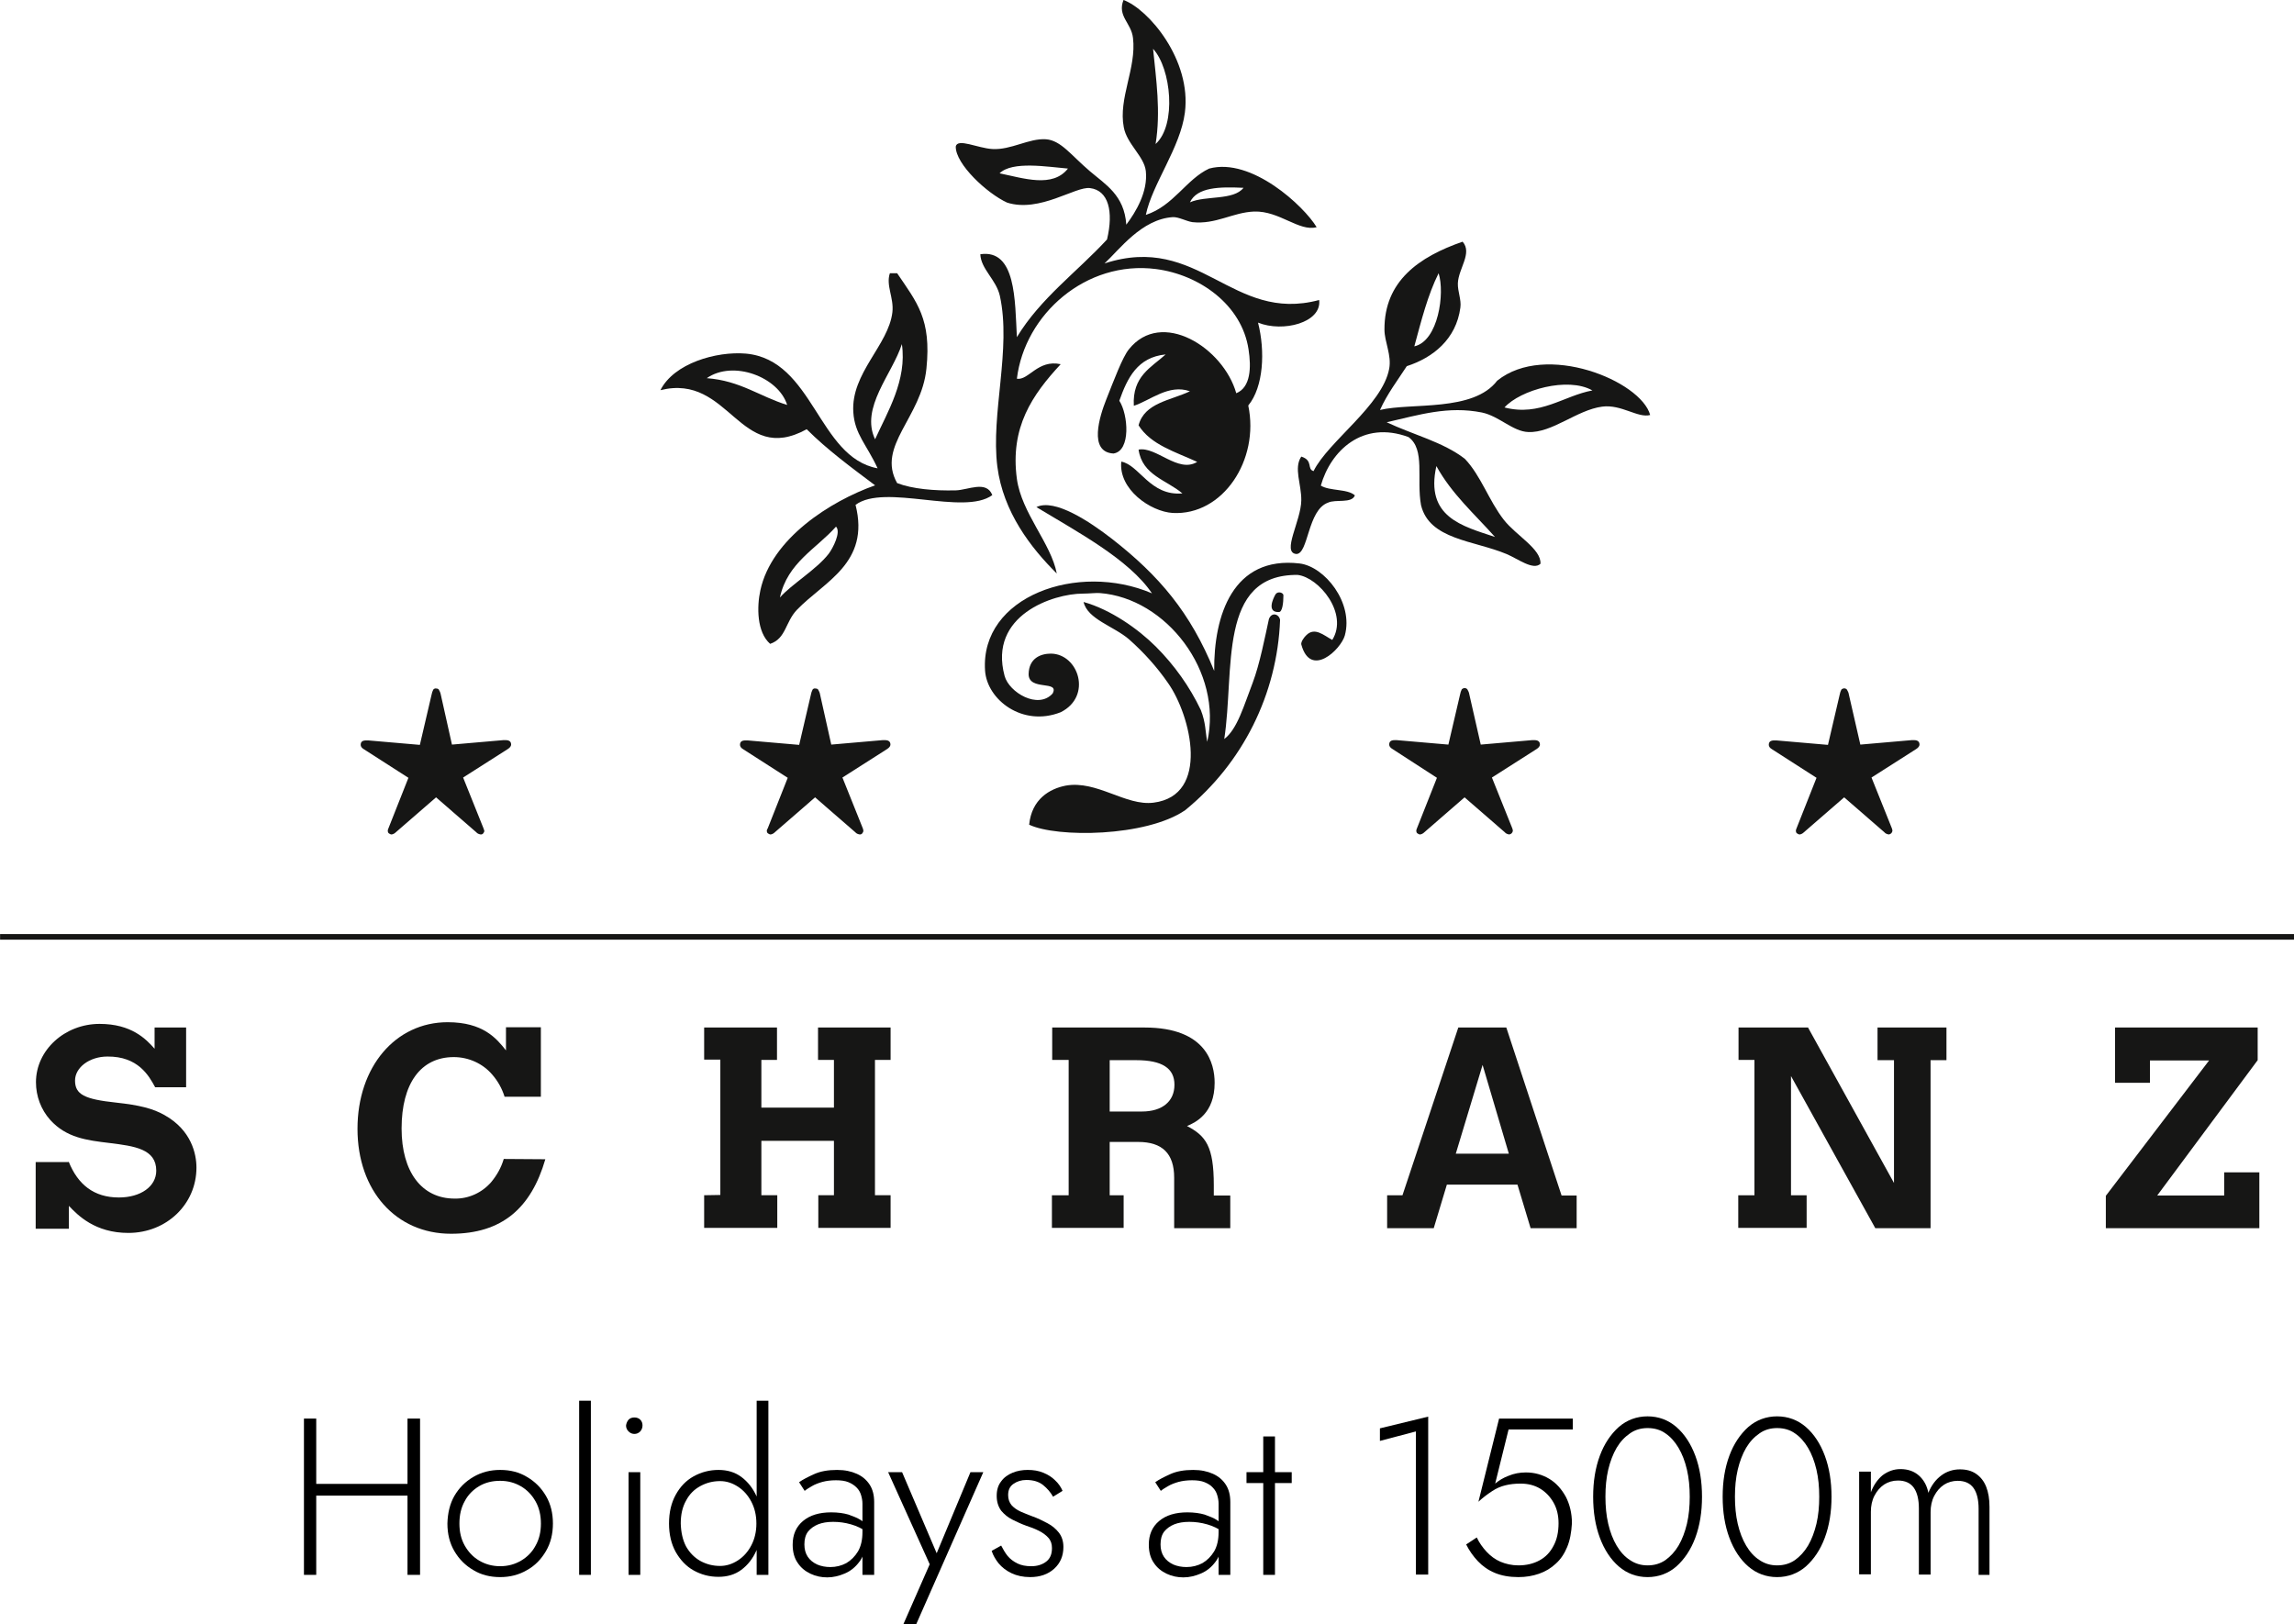
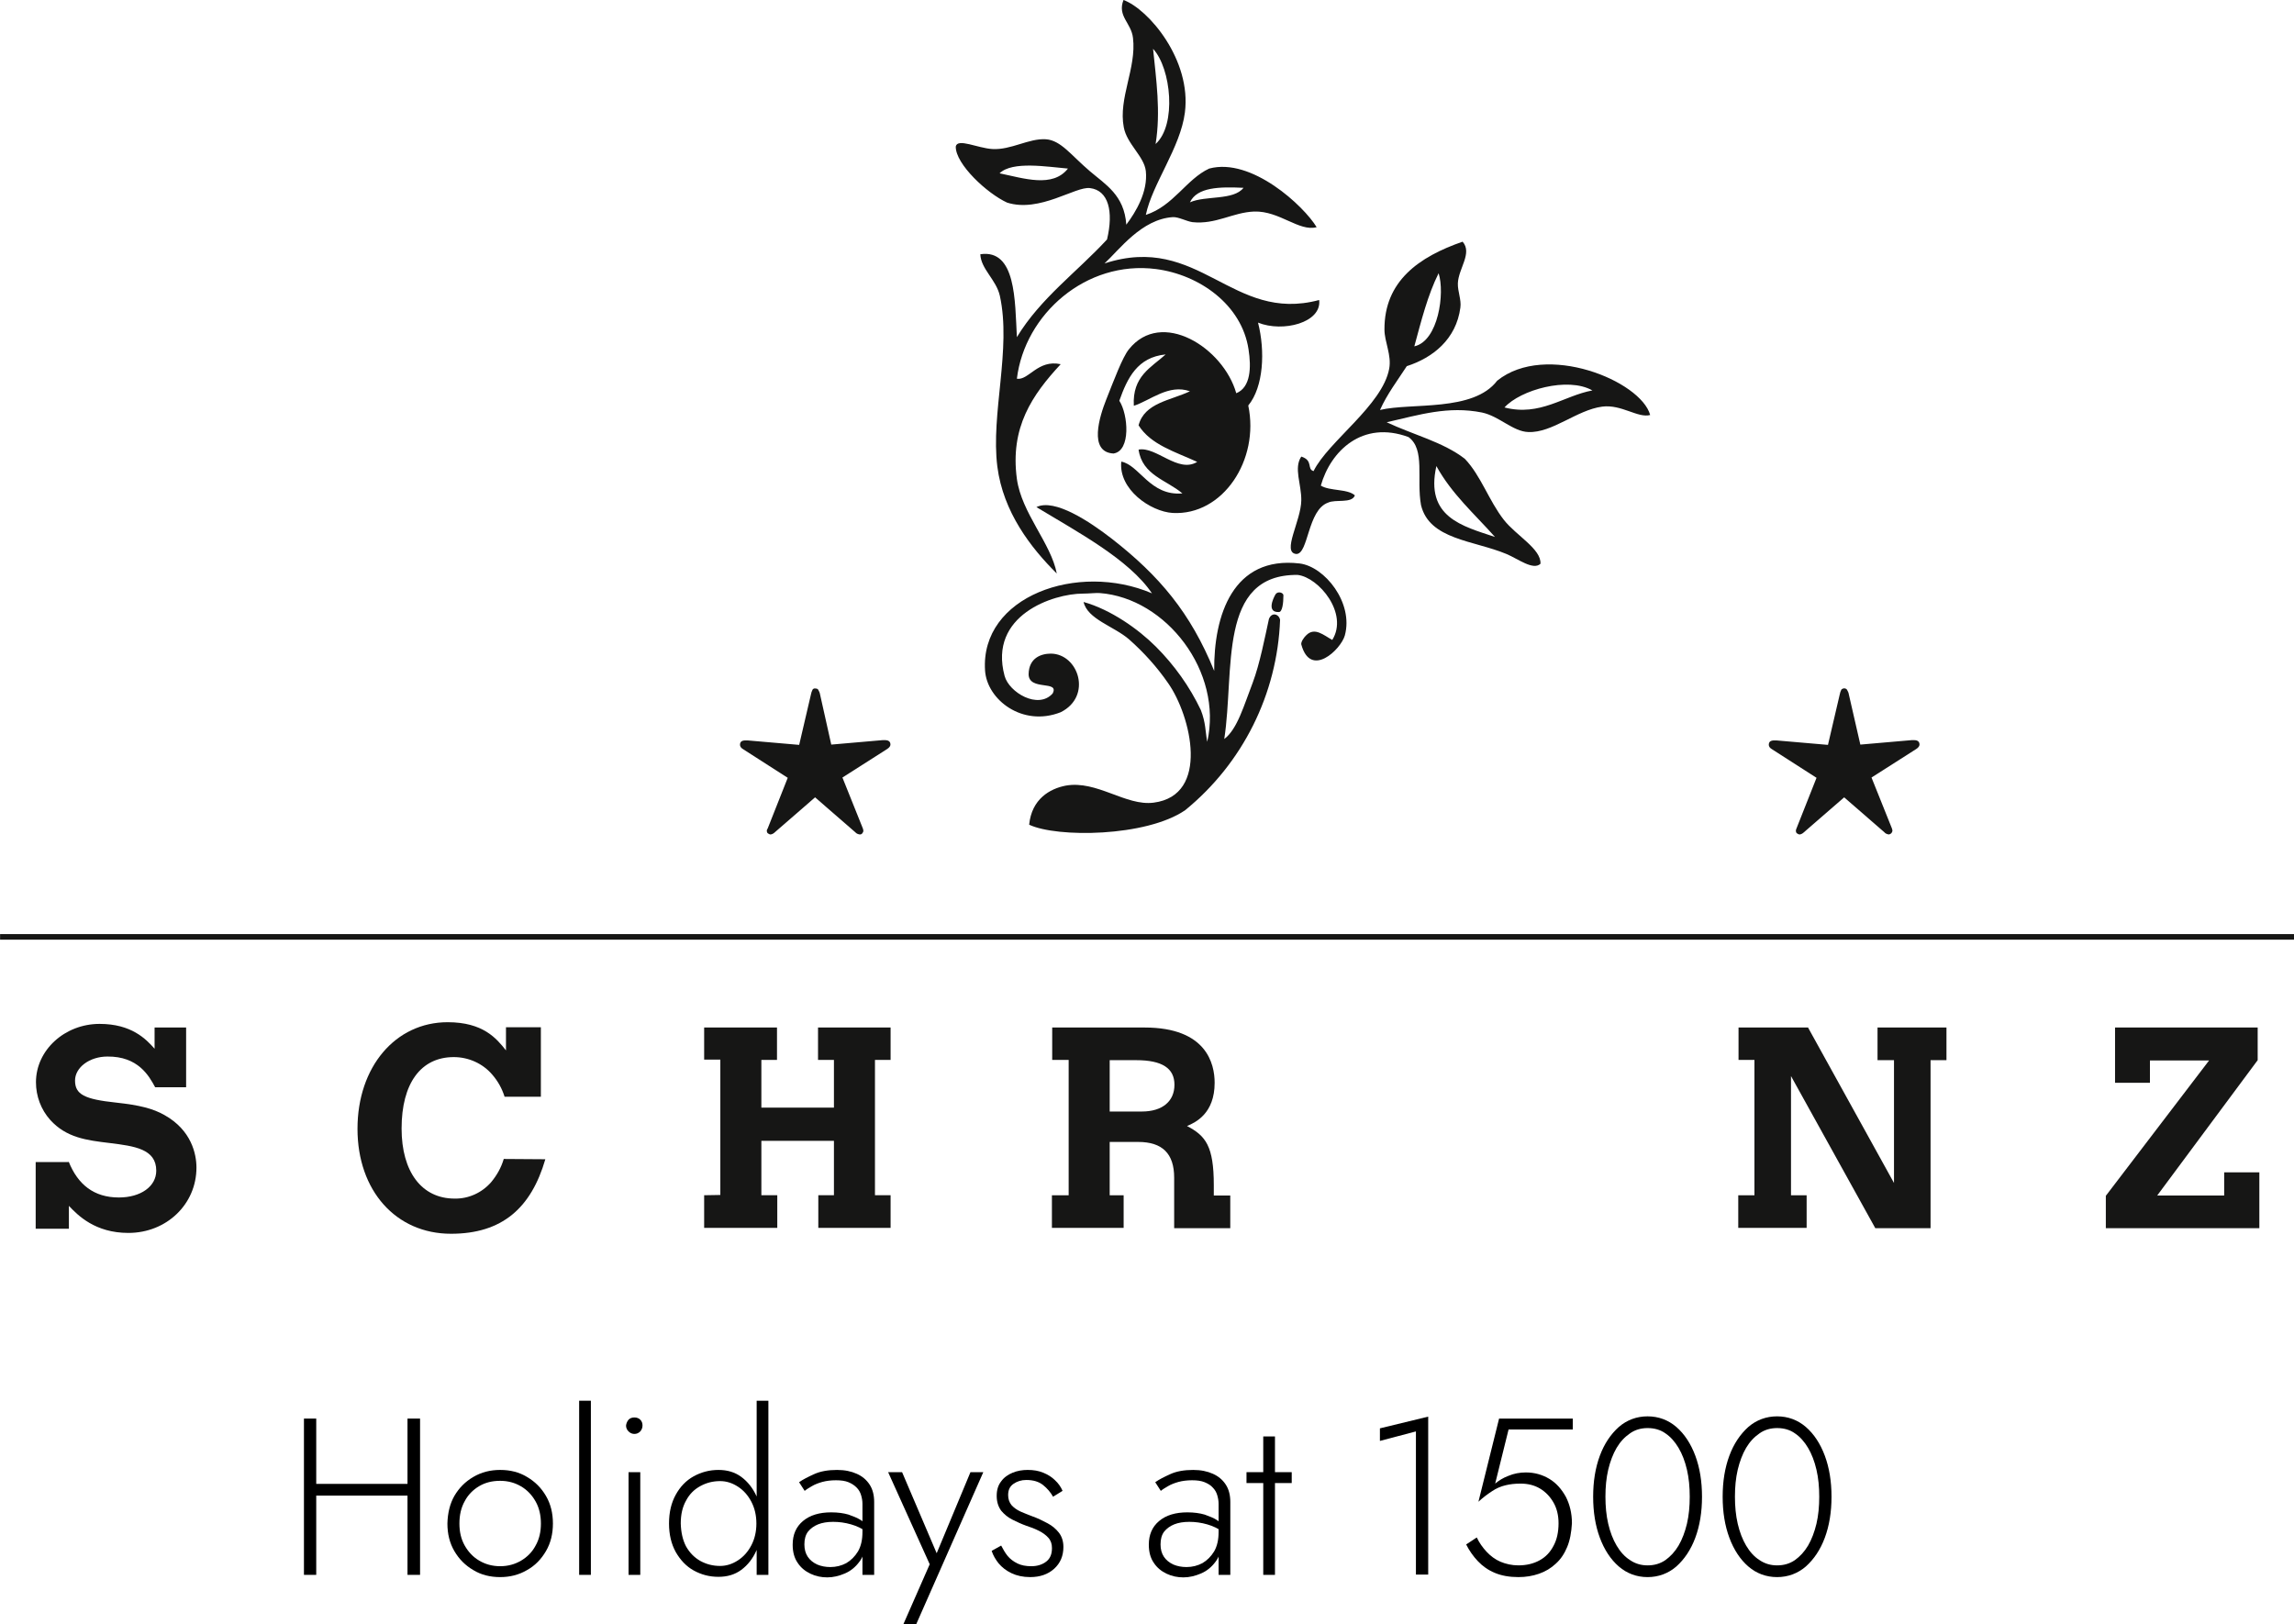
<svg xmlns="http://www.w3.org/2000/svg" enable-background="new 0 0 821.9 581.9" viewBox="0 0 821.9 581.9">
  <g fill="#161615" transform="translate(-.072)">
    <g clip-rule="evenodd" fill-rule="evenodd">
      <path d="m536.5 136.4c-8.6 11.3-30.7 7.8-42 10.5 2.6-5.8 6.3-10.6 9.6-15.7 9.3-3 17.7-9.6 19.2-21 .4-2.8-1-5.8-.9-8.7.2-5.3 5.3-10.8 1.7-14.9-15.6 5.4-28.1 14.1-28 31.5 0 4.4 2.6 9.1 1.7 14-2.4 13.1-21.9 26.1-27.1 36.7-2.5-.7 0-3.8-4.4-5.2-2.8 4.1.1 10 0 15.7-.1 7.4-7.1 18.7-1.8 19.2 4.4.1 4-15.8 11.4-18.4 2.7-1.3 8.5.4 9.6-2.6-2.6-2.4-9-1.5-12.2-3.5 3.5-12.4 14.9-23.5 31.4-17.4 6.1 4.4 2.8 15 4.5 24.4 3 12.4 18.9 12.6 30.6 17.5 4.1 1.7 9.6 6 12.2 3.5.3-5.3-8.7-10.1-13.1-15.7-5.4-6.9-8.2-15.8-14-21.9-7.7-6-18.7-8.7-28-13.1 11.8-2.7 22-5.9 34.1-3.5 6.2 1.3 11.1 6.8 16.6 7 8.6.4 17.4-7.9 26.5-9.1 6.9-.9 12.8 4.2 17.2 3-3.3-12.2-37.4-26.3-54.8-12.3zm-21-38.5c2.3 7.1-.1 24.3-8.7 26.2 2.5-9.2 4.8-18.4 8.7-26.2zm-.8 69.1c5.5 10 13.7 17.2 21 25.4-11.7-3.9-25.1-7.1-21-25.4zm24.4-21c5.7-6.3 22.7-11.1 31.5-6.1-10.3 1.9-18.7 9.4-31.5 6.1z" />
      <path d="m472.7 107.5c-31.3 8.4-42.9-24.2-76.9-13.1 5.3-4.9 13.3-15.9 24.5-16.6 2-.1 4.9 1.5 7 1.8 8.4.9 14.4-3.5 22.1-3.8 9.1-.3 16.1 7.3 22.4 5.6-4.5-7.5-23.3-25.1-38.5-21-8.2 3.8-12.8 13.4-22.7 16.6 2.3-11.1 12.4-24.1 14-36.7 2.4-18.8-13-37-22-40.3-2.3 5.8 2.8 8.2 3.4 13.6 1.3 10.8-5.3 21.6-3.3 32 1.1 6 7.3 10.4 7.9 15.7.8 7.4-3.6 14.7-7 19.2-.7-10.6-7.5-14.4-13.1-19.2-6.7-5.7-10.3-11-15.7-11.4-6.1-.4-12.5 3.9-19.2 3.5-5.2-.3-12.5-4-13.1-.9-.1 6.3 11.2 16.8 18.4 20.1 11.7 3.7 24.5-5.9 29.7-5.2 6.6.8 8.5 8.3 6.1 18.4-10.8 11.7-23.8 21-32.3 35-.7-13.1-.3-31.6-13.1-29.7.2 5.3 5.7 9.1 7 14.9 4.2 19.1-3.3 42.3-.9 61.2 2.1 16.3 12 29.1 21.3 38.3-2.1-10.9-12.6-21.6-14.3-33.9-2.5-18.5 5.5-30.1 15.7-41.1-8.2-1.8-11.5 5.9-15.7 5.2 2.8-23.1 24.8-42.5 49.8-39.3 15.6 2 30.8 12.8 33.2 28.8 1 6.4.8 13.6-4.4 15.7-4.6-16.3-26.8-30.4-38.5-15.7-2.3 2.9-5.2 10.7-8.1 18-2.3 5.8-6.5 18.8 2.6 19.3 6.3-.9 5.3-14 2.1-18.9 2.9-8.2 6.5-15.6 16.6-16.6-5.2 4.7-12 7.8-11.4 18.4 5.9-1.9 12.5-7.9 20.1-5.2-6.9 3.3-16.3 4.1-18.4 12.2 4.4 7 13.2 9.5 21 13.1-6.8 4.2-14.7-5.6-21-4.4 1.3 9.2 10.1 10.9 15.7 15.7-11.6 1-15.4-10.2-21.9-11.4-1 10 10.5 17.9 18.4 18.4 18 1 31.2-19 27.1-38.5 5.5-6.7 6.1-19.5 3.5-29.7 8.9 3.6 22.9 0 21.9-8.1zm-27.1-40.2c-3.6 4.6-13.6 2.7-19.2 5.2 2.6-5.5 10.7-5.6 19.2-5.2zm-31.5-15.7c1.9-11.6.2-23.1-.9-34.1 6.5 7 8.5 27.3.9 34.1zm-55.9 10.5c4.6-4.5 17.2-2.3 24.5-1.7-5.5 7-15.8 3.5-24.5 1.7z" />
-       <path d="m342.5 175.7c-7.6.2-15.6-.5-21-2.6-7.5-13.3 8.8-23.5 10.5-41.1 1.8-17.7-3.4-23.6-10.5-34.1h-2.6c-1.5 4.4 1.5 8.8.9 14-1.4 11.8-14.9 21.8-14 35.8.5 7.9 4.8 11.6 8.7 20.1-21.4-3.9-22.9-38.9-47.2-41.1-10.6-.9-25.8 3.5-30.6 13.1 24.9-6.2 28.2 27.3 52.4 14 7.4 7.4 16 13.7 24.5 20.1-16.1 5.7-37.1 19.1-41.1 37.6-1.3 5.9-1.3 15 3.5 19.2 5.7-1.9 5.4-7.8 9.6-12.2 9.7-10.1 26.3-16.7 21-37.6 10.4-7.8 38.8 4 49-3.5-2.1-5.4-8.7-1.8-13.1-1.7zm-89.2-40.2c9.5-6.6 25.7-.4 28.8 9.6-9.8-3-16.8-8.7-28.8-9.6zm43.7 62.9c-4.3 5.6-13.4 11-17.5 15.7 2.7-12.5 13-17.4 20.1-25.4 1.9 1.9-1.1 7.7-2.6 9.7zm16.6-41c-5.4-11.3 6.2-23.4 9.6-34.1 1.9 12.9-5.2 24.4-9.6 34.1z" />
      <path d="m435.1 240.4c-.2-19.9 6.7-41.3 30.6-38.5 9 1.1 19.4 14.1 16.2 25.8-1.4 5-12.3 15.5-15.6 3.2-.2-.9 1.1-2.7 1.8-3.3 3-3 6.2 0 9.3 1.7 5.9-9.5-4.8-22.4-12.4-23.3-28.8-.3-22.5 34.3-26.3 58.8 4.7-3.5 7.1-12.2 10.2-20.2 2.5-6.6 4.4-16.4 5.8-22.8 1-2.6 3.6-1.8 4 .3-1 26.6-13.4 51.4-34 68.2-14 9.6-46 9.9-55.9 5.2.9-9.2 7.4-12.9 13.1-14 11.2-2 21.5 7.4 31.5 6.1 20.3-2.6 13.4-31.1 5.2-42.8-4-5.8-8.7-11-14-15.7-5.4-4.7-14.9-7.2-16.3-13.4 9.7 2.7 19.6 9.7 25.9 16 6.6 6.6 12.1 14.3 16.1 22.7 1.8 4.6 1.6 7.7 2.3 11.4 5.7-25.1-14.7-51.5-38.5-53.3-1.5-.1-3.9.2-6.1.2-10.5 0-33.9 7.7-28 29.5 1.6 5.9 12 12.1 17.2 6.3 2.6-4.9-8.5-.8-8.6-6.9.1-5.9 4.5-7.4 8-7.4 9.9.1 14.9 15.3 3.5 21-13.7 5.4-26.4-4.5-27.1-14.9-1.8-26.6 33.2-39.1 59.8-27.7-8.2-12.2-26.9-22.1-41.4-30.9 6.5-3.2 19.1 5.2 27.1 11.4 16.9 13.2 28.1 26.4 36.6 47.3z" />
      <path d="m457.1 212.9c.9-1.2 2.8-.5 2.8.4 0 2.8-.4 6-1.6 6-4.4.2-2.2-4.7-1.2-6.4z" />
    </g>
    <g transform="translate(141.757 485.375)">
      <path d="m-117.1-69.2c3.3 8.3 9.1 12.9 18 12.9 7.9 0 13.4-4 13.4-9.6 0-7.8-7.8-8.8-16.6-9.9-8.4-1-15.6-1.9-21.4-8.3-3.3-3.7-5.1-8.5-5.1-13.5 0-11.5 10.3-20.9 22.8-20.9 11.4 0 16.6 5.4 19.7 8.9v-7.6h11.3v21.4h-11.1c-2.2-4.1-6.1-11.1-17.1-11-6.4 0-11.6 3.9-11.6 8.6 0 5 3.4 6.7 14.7 7.9 8.3.9 13.2 2.1 17.4 4.5 9.6 5.4 11.4 13.9 11.4 18.8 0 13.1-10.7 23.4-24.4 23.4-11.9 0-18.1-6.3-21.3-9.7v8.2h-11.9v-23.9h11.8z" />
      <path d="m53.7-70c-5.1 17.5-15.5 26.7-33.8 26.7-19.7 0-33.5-15.4-33.5-37.6s13.6-38.2 32.3-38.2c12.7 0 17.5 5.8 20.9 10.1v-8.3h12.5v24.9h-13c-.9-2.9-2.4-5.6-4.4-7.9-3.4-4-8.5-6.3-13.8-6.3-11.8 0-18.7 9.4-18.7 25.6 0 15.5 7.2 25.1 19 25.1 5 .1 9.8-2.1 13.1-5.9 2-2.4 3.6-5.2 4.5-8.3z" />
      <path d="m110.6-117.2h26.1v11.6h-5.6v17.1h26v-17.1h-5.7v-11.6h26v11.6h-5.6v48.5h5.6v11.7h-25.9v-11.7h5.6v-19.5h-26v19.5h5.7v11.7h-26.2v-11.7l5.8-.1v-48.5h-5.8z" />
      <path d="m235.3-117.2h33.1c22.2 0 25.1 13 25.1 19.8 0 11-6.8 14.2-9.9 15.5 6.7 3.5 9.6 7.2 9.6 21.2v3.7h5.9v11.7h-20.1v-18.1c0-8.6-4.2-12.8-12.9-12.8h-10.2v19.1h5v11.7h-25.7v-11.7h6v-48.5h-5.9zm20.6 11.7v18.4h11.5c7.3 0 11.7-3.6 11.7-9.6 0-5.9-4.4-8.8-13.7-8.8z" />
-       <path d="m380.8-117.2h17.2l19.8 60.2h5.4v11.7h-16.5l-4.7-15.6h-25.3l-4.7 15.6h-16.7v-11.8h5.5zm8.7 13.4-9.6 31.8h19z" />
      <path d="m531-117.2h24.7v11.7h-5.7v60.2h-19.8l-30.2-54.5v42.7h5.6v11.7h-24.5v-11.7h5.8v-48.5h-5.7v-11.6h24.9l30.8 55.7v-44h-5.9z" />
      <path d="m616.1-117.2h51.1v11.7l-36 48.5h24v-8.3h12.6v20h-55v-11.6l37-48.5h-21.2v8h-12.5z" />
    </g>
    <path d="m.1 334.7h821.9v2h-821.9z" />
-     <path d="m162 266.8 18.4-1.6h.8c1.3 0 2 .5 2 1.6 0 .5-.4 1.1-1.2 1.6l-16 10.2 7.3 18.2c.1.3.2.6.3.9 0 .3-.2.7-.4.9-.2.3-.5.4-.9.4-.6-.1-1.2-.3-1.6-.8l-14.4-12.5-14.4 12.5c-.4.4-.9.7-1.5.8-.4 0-.7-.2-1-.4s-.4-.6-.4-.9.1-.6.2-.8l7.2-18.2-15.9-10.2c-.9-.5-1.2-1.1-1.2-1.6 0-1.1.6-1.6 2-1.6h.7l18.5 1.6 4.2-18c.1-.6.3-1.2.6-1.8.3-.3.6-.5 1-.4.4 0 .8.1 1 .4.3.5.6 1.2.7 1.8z" />
    <path d="m297.9 266.8 18.4-1.6h.8c1.3 0 2 .5 2 1.6 0 .5-.4 1.1-1.2 1.6l-16 10.2 7.3 18.2c.1.3.2.6.2.9s-.2.7-.4.9c-.2.3-.5.4-.9.4-.6-.1-1.2-.3-1.6-.8l-14.4-12.5-14.4 12.5c-.4.4-.9.7-1.5.8-.4 0-.7-.2-1-.4s-.4-.6-.4-.9.1-.6.3-.8l7.2-18.2-15.9-10.2c-.9-.5-1.2-1.1-1.2-1.6 0-1.1.6-1.6 2-1.6h.7l18.5 1.6 4.2-18c.1-.6.3-1.2.6-1.8.2-.3.6-.5 1-.4.4 0 .8.1 1 .4.3.5.6 1.1.7 1.8z" />
-     <path d="m530.6 266.8 18.4-1.6h.8c1.3 0 2 .5 2 1.6 0 .5-.4 1.1-1.2 1.6l-16 10.2 7.3 18.2c.1.3.2.6.2.9-.1.7-.6 1.2-1.3 1.3-.6-.1-1.2-.3-1.6-.8l-14.4-12.5-14.4 12.5c-.4.4-.9.7-1.5.8-.4 0-.7-.2-1-.4s-.4-.6-.4-.9.1-.6.2-.8l7.2-18.2-15.9-10.3c-.9-.5-1.2-1.1-1.2-1.6 0-1.1.6-1.6 2-1.6h.7l18.5 1.6 4.2-18c.1-.6.3-1.2.6-1.8.6-.6 1.5-.6 2 0 .3.5.6 1.1.7 1.8z" />
    <path d="m666.6 266.8 18.4-1.6h.8c1.3 0 2 .5 2 1.6 0 .5-.4 1.1-1.2 1.6l-16 10.2 7.3 18.2c.1.3.2.6.2.9-.1.7-.6 1.2-1.3 1.3-.6-.1-1.2-.3-1.6-.8l-14.4-12.5-14.4 12.5c-.4.4-.9.7-1.5.8-.4 0-.7-.2-1-.4s-.4-.6-.4-.9.1-.6.2-.8l7.2-18.2-15.9-10.2c-.9-.5-1.2-1.1-1.2-1.6 0-1.1.6-1.6 2-1.6h.7l18.5 1.6 4.2-18c.1-.6.3-1.2.6-1.8.6-.6 1.5-.6 2 0 .3.5.6 1.1.7 1.8z" />
  </g>
  <path d="m113.3 508.3v56h-4.4v-56zm-2.1 23.4h37.8v4.2h-37.8zm39.3-23.4v56h-4.5v-56z" />
  <path d="m162.8 536c1.7-2.9 3.9-5.1 6.8-6.8s6.1-2.5 9.6-2.5c3.6 0 6.8.8 9.6 2.5 2.9 1.7 5.1 3.9 6.8 6.8s2.5 6.2 2.5 9.9-.8 7-2.5 9.9-3.9 5.2-6.8 6.8c-2.9 1.7-6.1 2.5-9.6 2.5-3.6 0-6.8-.8-9.6-2.5-2.9-1.7-5.1-3.9-6.8-6.8s-2.5-6.2-2.5-9.9c.1-3.8.9-7.1 2.5-9.9zm3.7 17.8c1.3 2.3 3 4.1 5.2 5.4s4.7 2 7.5 2 5.3-.7 7.5-2 4-3.1 5.2-5.4c1.3-2.3 1.9-4.9 1.9-7.9 0-2.9-.6-5.6-1.9-7.9s-3-4.1-5.2-5.4-4.7-2-7.5-2-5.3.6-7.5 1.9-4 3.1-5.2 5.4c-1.3 2.3-1.9 5-1.9 8s.6 5.6 1.9 7.9z" />
  <path d="m211.7 501.9v62.4h-4.2v-62.4z" />
  <path d="m225.2 508.7c.6-.6 1.3-.8 2.1-.8.9 0 1.6.3 2.1.8.6.6.8 1.3.8 2.1s-.3 1.5-.8 2.1c-.6.6-1.3.9-2.1.9s-1.5-.3-2.1-.9-.9-1.3-.9-2.1c.1-.8.4-1.5.9-2.1zm4.2 18.8v36.8h-4.2v-36.8z" />
  <path d="m242.1 535.6c1.6-2.9 3.7-5.1 6.4-6.6s5.7-2.3 8.9-2.3 5.9.8 8.2 2.5 4.1 4 5.4 6.8c1.3 2.9 2 6.2 2 9.8s-.7 6.9-2 9.8-3.1 5.2-5.4 6.9-5 2.5-8.2 2.5c-3.3 0-6.2-.8-8.9-2.3s-4.8-3.8-6.4-6.6c-1.6-2.9-2.4-6.3-2.4-10.2 0-4 .8-7.4 2.4-10.3zm3.7 18.5c1.3 2.3 3 4 5.1 5.2 2.2 1.2 4.5 1.8 7.1 1.8 2.3 0 4.4-.7 6.4-2s3.6-3.1 4.8-5.4 1.8-4.9 1.8-7.8-.6-5.5-1.8-7.8-2.8-4.1-4.8-5.4-4.1-2-6.4-2c-2.6 0-4.9.6-7.1 1.8s-3.9 2.9-5.1 5.2c-1.3 2.3-1.9 5-1.9 8.2.1 3.2.7 5.9 1.9 8.2zm29.5-52.2v62.4h-4.2v-62.4z" />
  <path d="m289.4 557.8c.8 1.2 1.9 2.1 3.4 2.8 1.4.6 3 .9 4.7.9 2.1 0 4-.5 5.7-1.4 1.7-1 3.1-2.4 4.2-4.2 1.1-1.9 1.6-4.2 1.6-6.9l1 3.5c0 2.9-.7 5.3-2.1 7.1-1.4 1.9-3.1 3.3-5.2 4.2s-4.2 1.4-6.3 1.4-4.1-.4-6-1.3-3.5-2.2-4.6-3.9c-1.2-1.7-1.8-3.9-1.8-6.5 0-3.6 1.2-6.4 3.7-8.5s5.9-3.1 10.1-3.1c2.4 0 4.5.3 6.2.8 1.7.6 3.2 1.2 4.3 1.9s1.9 1.3 2.4 1.8v2.6c-1.8-1.3-3.7-2.2-5.8-2.8s-4.2-.9-6.4-.9c-2.1 0-3.9.3-5.4.9s-2.7 1.5-3.6 2.6c-.9 1.2-1.3 2.7-1.3 4.6 0 1.7.4 3.2 1.2 4.4zm-3.1-26.7c1.4-1 3.2-1.9 5.4-2.9s4.9-1.5 8.2-1.5c2.8 0 5.1.5 7.1 1.4s3.5 2.2 4.6 3.9 1.6 3.8 1.6 6.2v26.1h-4.2v-25.5c0-1.1-.2-2.1-.5-3.1s-.8-1.9-1.6-2.7-1.7-1.4-2.9-1.9-2.7-.7-4.5-.7-3.4.2-4.9.6c-1.4.4-2.7.9-3.7 1.5s-1.9 1.1-2.6 1.7z" />
  <path d="m328.3 581.9h-4.6l9.4-21.4-14.9-33h5l13.4 31.4-1.9-.2 13-31.2h4.6z" />
  <path d="m361 557.5c.9 1.1 2.1 2 3.5 2.7s3.1 1 5 1c2.2 0 4-.6 5.4-1.7s2-2.7 2-4.8c0-1.5-.4-2.7-1.3-3.7s-2-1.8-3.4-2.5-2.9-1.3-4.5-1.8c-1.7-.6-3.4-1.4-5-2.2s-2.9-1.9-4-3.2c-1-1.4-1.6-3.1-1.6-5.3 0-2.1.5-3.8 1.6-5.2 1-1.4 2.4-2.4 4.1-3.1s3.5-1 5.4-1c2.1 0 3.9.3 5.6 1s3.1 1.6 4.2 2.7c1.2 1.1 2.1 2.4 2.7 3.8l-3.4 2.1c-.9-1.6-2.1-3-3.6-4.2s-3.5-1.8-6-1.8c-1.8 0-3.3.5-4.6 1.4s-1.9 2.2-1.9 4c0 1.4.4 2.6 1.2 3.6.8.9 1.9 1.7 3.2 2.3s2.7 1.1 4.2 1.7c2 .7 3.8 1.6 5.5 2.5s3 2 4.1 3.4c1 1.3 1.6 3 1.6 5.1 0 3.2-1.1 5.8-3.3 7.8s-5.1 3-8.6 3c-2.6 0-4.8-.5-6.7-1.4s-3.4-2.1-4.6-3.5c-1.1-1.4-2-2.9-2.5-4.5l3.4-1.9c.7 1.3 1.4 2.6 2.3 3.7z" />
  <path d="m417 557.8c.8 1.2 1.9 2.1 3.4 2.8 1.4.6 3 .9 4.7.9 2.1 0 4-.5 5.7-1.4 1.7-1 3.1-2.4 4.2-4.2 1.1-1.9 1.6-4.2 1.6-6.9l1 3.5c0 2.9-.7 5.3-2.1 7.1-1.4 1.9-3.1 3.3-5.2 4.2s-4.2 1.4-6.3 1.4-4.1-.4-6-1.3-3.5-2.2-4.6-3.9c-1.2-1.7-1.8-3.9-1.8-6.5 0-3.6 1.2-6.4 3.7-8.5s5.9-3.1 10.1-3.1c2.4 0 4.5.3 6.2.8 1.7.6 3.2 1.2 4.3 1.9s1.9 1.3 2.4 1.8v2.6c-1.8-1.3-3.7-2.2-5.8-2.8s-4.2-.9-6.4-.9c-2.1 0-3.9.3-5.4.9s-2.7 1.5-3.6 2.6c-.9 1.2-1.3 2.7-1.3 4.6 0 1.7.4 3.2 1.2 4.4zm-3.1-26.7c1.4-1 3.2-1.9 5.4-2.9s4.9-1.5 8.2-1.5c2.8 0 5.1.5 7.1 1.4s3.5 2.2 4.6 3.9 1.6 3.8 1.6 6.2v26.1h-4.2v-25.5c0-1.1-.2-2.1-.5-3.1s-.8-1.9-1.6-2.7c-.7-.8-1.7-1.4-2.9-1.9s-2.7-.7-4.5-.7-3.4.2-4.9.6c-1.4.4-2.7.9-3.7 1.5s-1.9 1.1-2.6 1.7z" />
  <path d="m462.8 527.5v3.9h-16.2v-3.9zm-6-12.8v49.6h-4.2v-49.6z" />
  <path d="m494.4 511.8 17.3-4.2v56.6h-4.4v-51.3l-12.9 3.4z" />
  <path d="m561.5 554.3c-1 2.4-2.3 4.4-4.1 6-1.7 1.6-3.7 2.8-6 3.6s-4.7 1.2-7.4 1.2c-3.2 0-6-.5-8.4-1.5s-4.4-2.4-6.1-4.2-3.1-3.8-4.2-6l3.8-2.5c.9 1.9 2.1 3.6 3.5 5.1s3.1 2.8 5 3.6 4.1 1.3 6.4 1.3c2.9 0 5.4-.6 7.6-1.8s3.8-2.9 5-5.2c1.2-2.2 1.8-4.9 1.8-8.1 0-2.8-.6-5.3-1.8-7.4s-2.8-3.8-4.8-5-4.3-1.8-7-1.8c-2 0-3.8.2-5.4.6-1.7.4-3.3 1.1-4.8 2.1s-3.2 2.2-4.9 3.8l7.4-29.8h26.4v3.9h-23l-4.8 19.4c1.3-1.1 2.9-2.1 4.8-2.8 1.9-.8 4-1.2 6.2-1.2 3.1 0 5.9.8 8.4 2.3s4.4 3.7 5.9 6.4c1.4 2.7 2.2 5.9 2.2 9.5-.2 3.3-.7 6.1-1.7 8.5z" />
  <path d="m573.2 521.6c1.6-4.3 3.9-7.7 6.8-10.3 2.9-2.5 6.4-3.8 10.3-3.8s7.4 1.3 10.3 3.8 5.2 6 6.8 10.3 2.4 9.2 2.4 14.7-.8 10.4-2.4 14.7-3.9 7.7-6.8 10.3c-2.9 2.5-6.4 3.8-10.3 3.8s-7.4-1.3-10.3-3.8-5.2-6-6.8-10.3-2.4-9.2-2.4-14.7.8-10.4 2.4-14.7zm3 24.4c.7 3 1.7 5.6 3 7.8s2.9 4 4.8 5.2c1.9 1.3 4 1.9 6.3 1.9 2.4 0 4.5-.6 6.4-1.9 1.8-1.3 3.4-3 4.7-5.2s2.3-4.9 3-7.8c.7-3 1-6.2 1-9.7s-.3-6.7-1-9.7-1.7-5.6-3-7.8-2.9-4-4.7-5.2c-1.8-1.3-4-1.9-6.4-1.9-2.3 0-4.5.6-6.3 1.9-1.9 1.3-3.5 3-4.8 5.2s-2.3 4.9-3 7.8c-.7 3-1 6.2-1 9.7 0 3.4.3 6.7 1 9.7z" />
  <path d="m619.6 521.6c1.6-4.3 3.9-7.7 6.8-10.3 2.9-2.5 6.4-3.8 10.3-3.8s7.4 1.3 10.3 3.8 5.2 6 6.8 10.3 2.4 9.2 2.4 14.7-.8 10.4-2.4 14.7-3.9 7.7-6.8 10.3c-2.9 2.5-6.4 3.8-10.3 3.8s-7.4-1.3-10.3-3.8-5.2-6-6.8-10.3-2.4-9.2-2.4-14.7.8-10.4 2.4-14.7zm3 24.4c.7 3 1.7 5.6 3 7.8s2.9 4 4.8 5.2c1.9 1.3 4 1.9 6.3 1.9 2.4 0 4.5-.6 6.4-1.9 1.8-1.3 3.4-3 4.7-5.2s2.3-4.9 3-7.8c.7-3 1-6.2 1-9.7s-.3-6.7-1-9.7-1.7-5.6-3-7.8-2.9-4-4.7-5.2c-1.8-1.3-4-1.9-6.4-1.9-2.3 0-4.5.6-6.3 1.9-1.9 1.3-3.5 3-4.8 5.2s-2.3 4.9-3 7.8c-.7 3-1 6.2-1 9.7 0 3.4.3 6.7 1 9.7z" />
-   <path d="m713.1 564.3h-4.2v-23.7c0-3.2-.6-5.7-1.8-7.4s-3.1-2.6-5.7-2.6c-1.8 0-3.5.5-4.9 1.4-1.5 1-2.6 2.3-3.5 4s-1.3 3.7-1.3 5.8v22.4h-4.2v-23.7c0-3.2-.6-5.7-1.8-7.4s-3.1-2.6-5.7-2.6c-1.8 0-3.5.5-4.9 1.4-1.5 1-2.6 2.3-3.5 4s-1.3 3.7-1.3 5.8v22.4h-4.2v-36.8h4.2v7.4c1-2.6 2.4-4.6 4.2-6.1 1.9-1.4 4-2.2 6.4-2.2 2.7 0 4.9.8 6.6 2.3s2.9 3.6 3.4 6.2c1.1-2.7 2.6-4.7 4.6-6.2s4.3-2.2 6.7-2.2c2.3 0 4.2.5 5.8 1.6s2.8 2.6 3.6 4.6 1.2 4.4 1.2 7.2v24.4z" />
</svg>